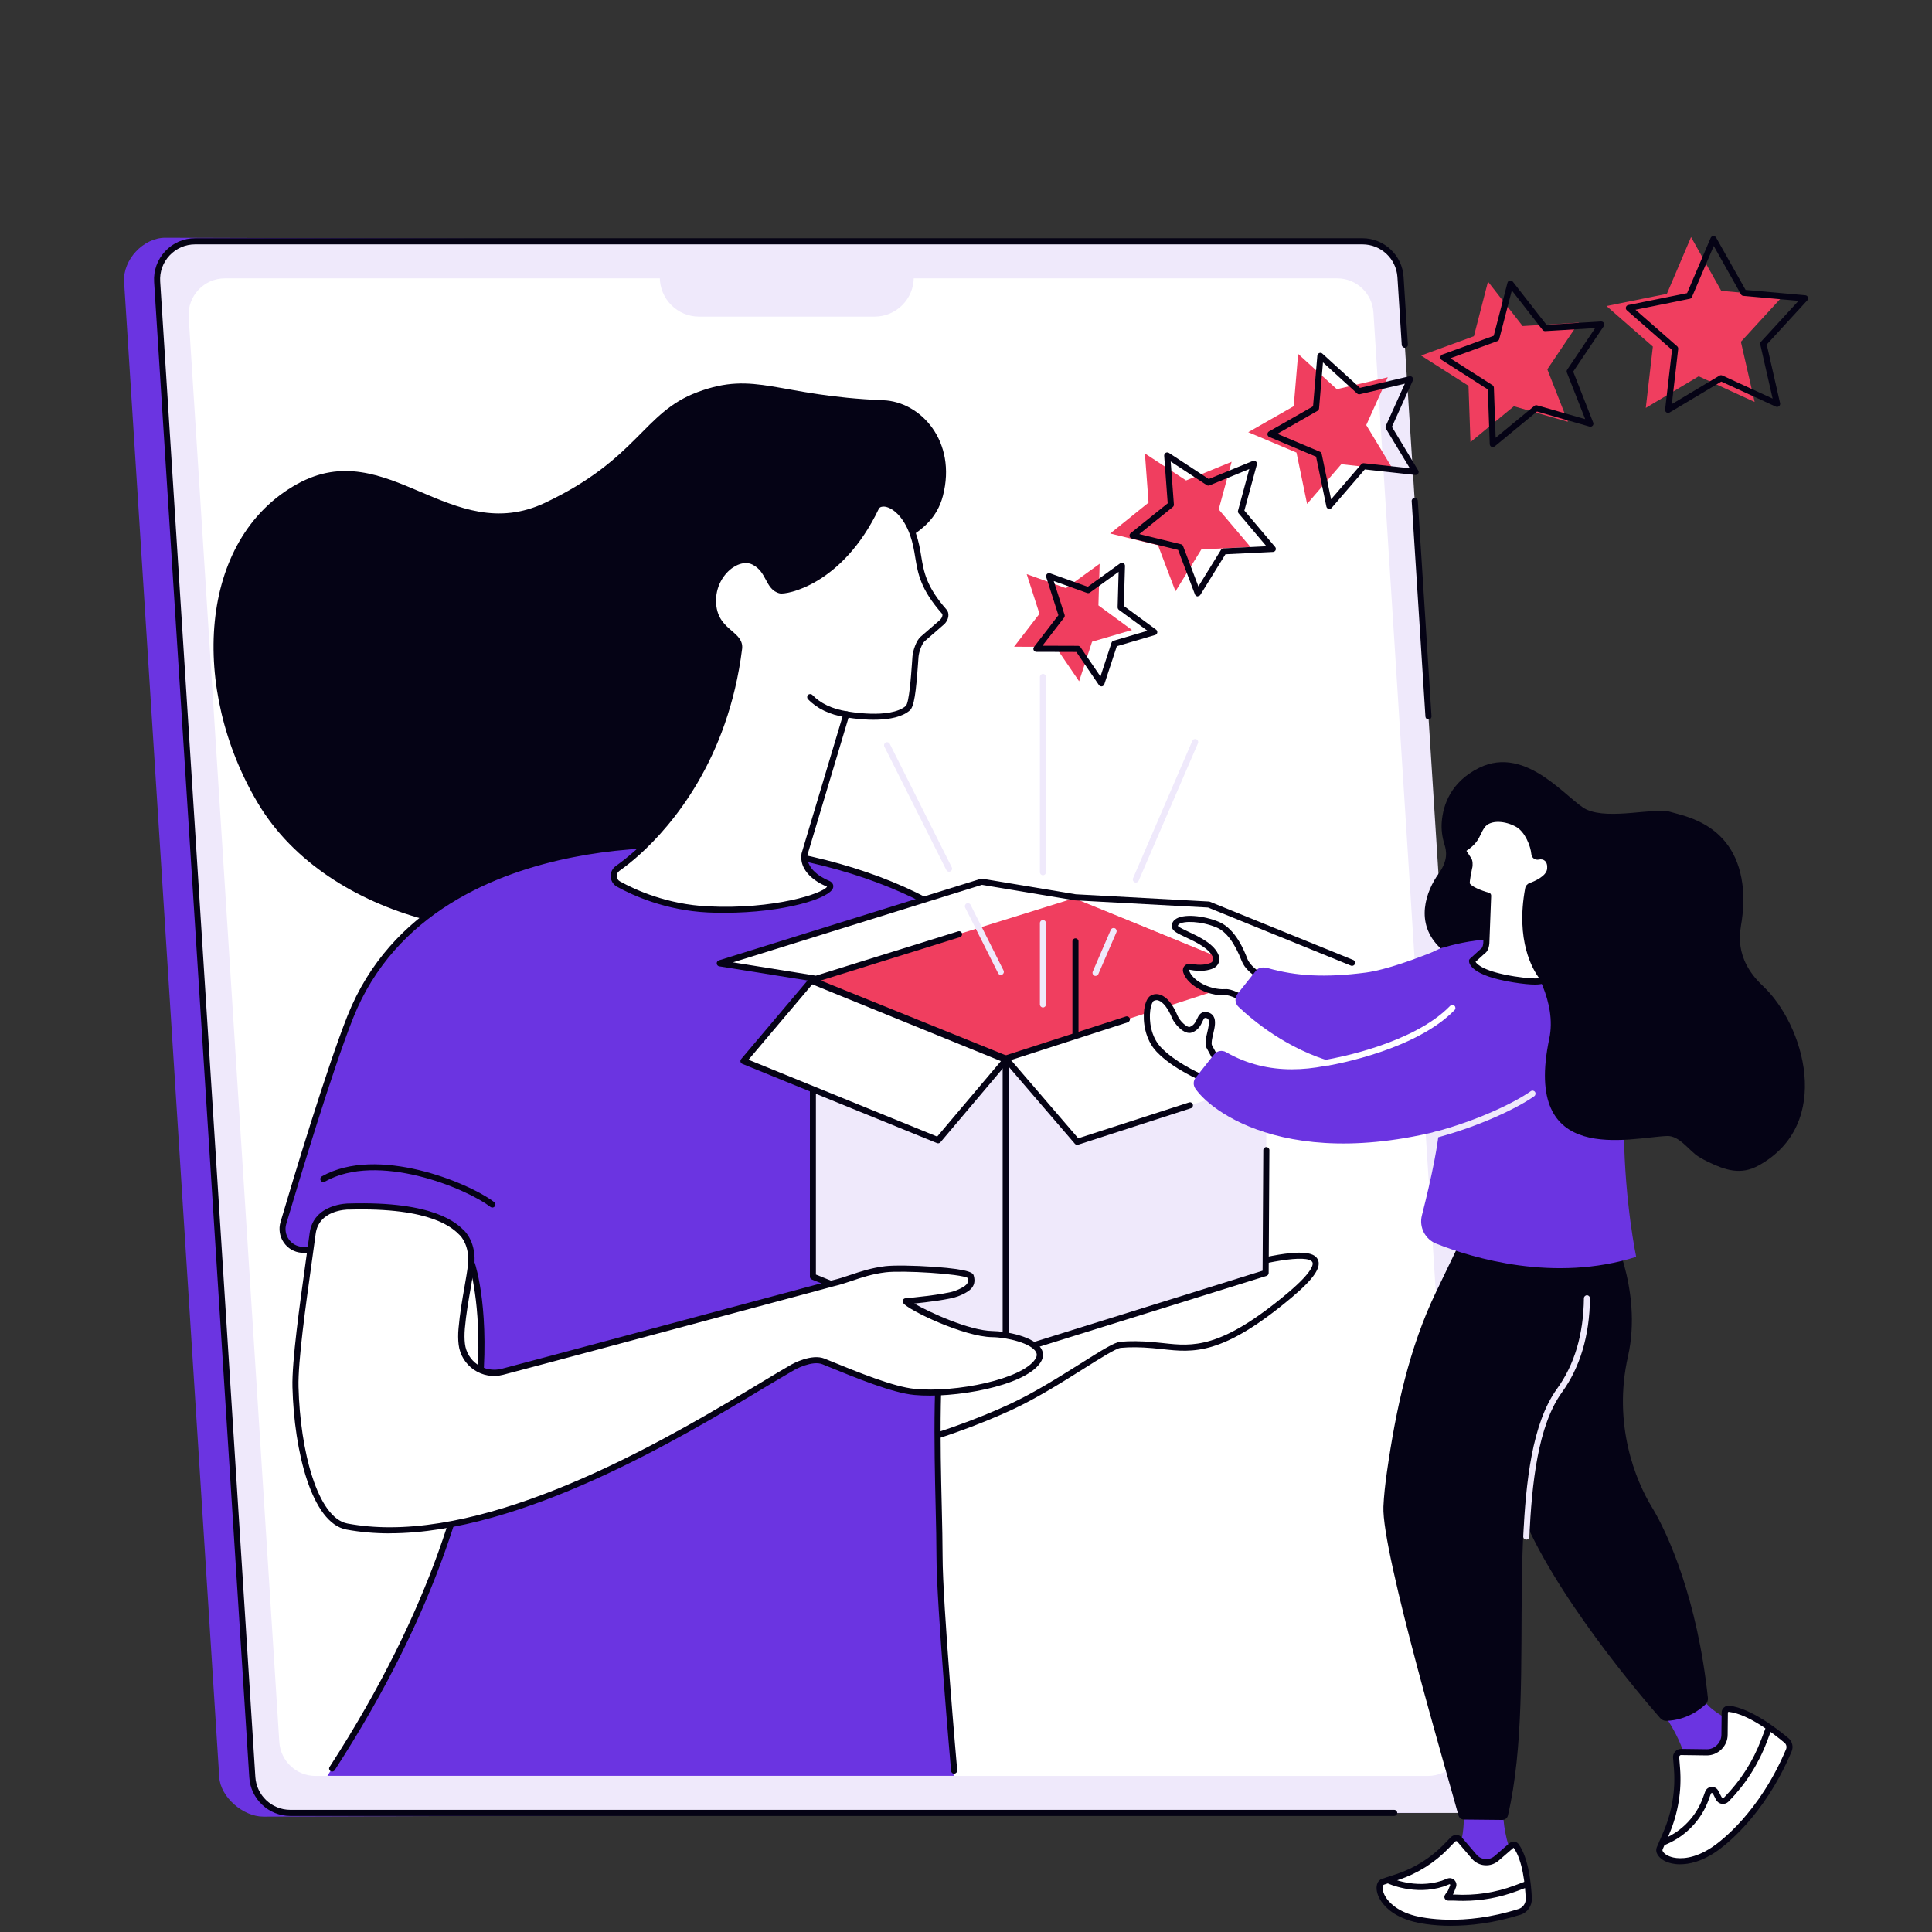
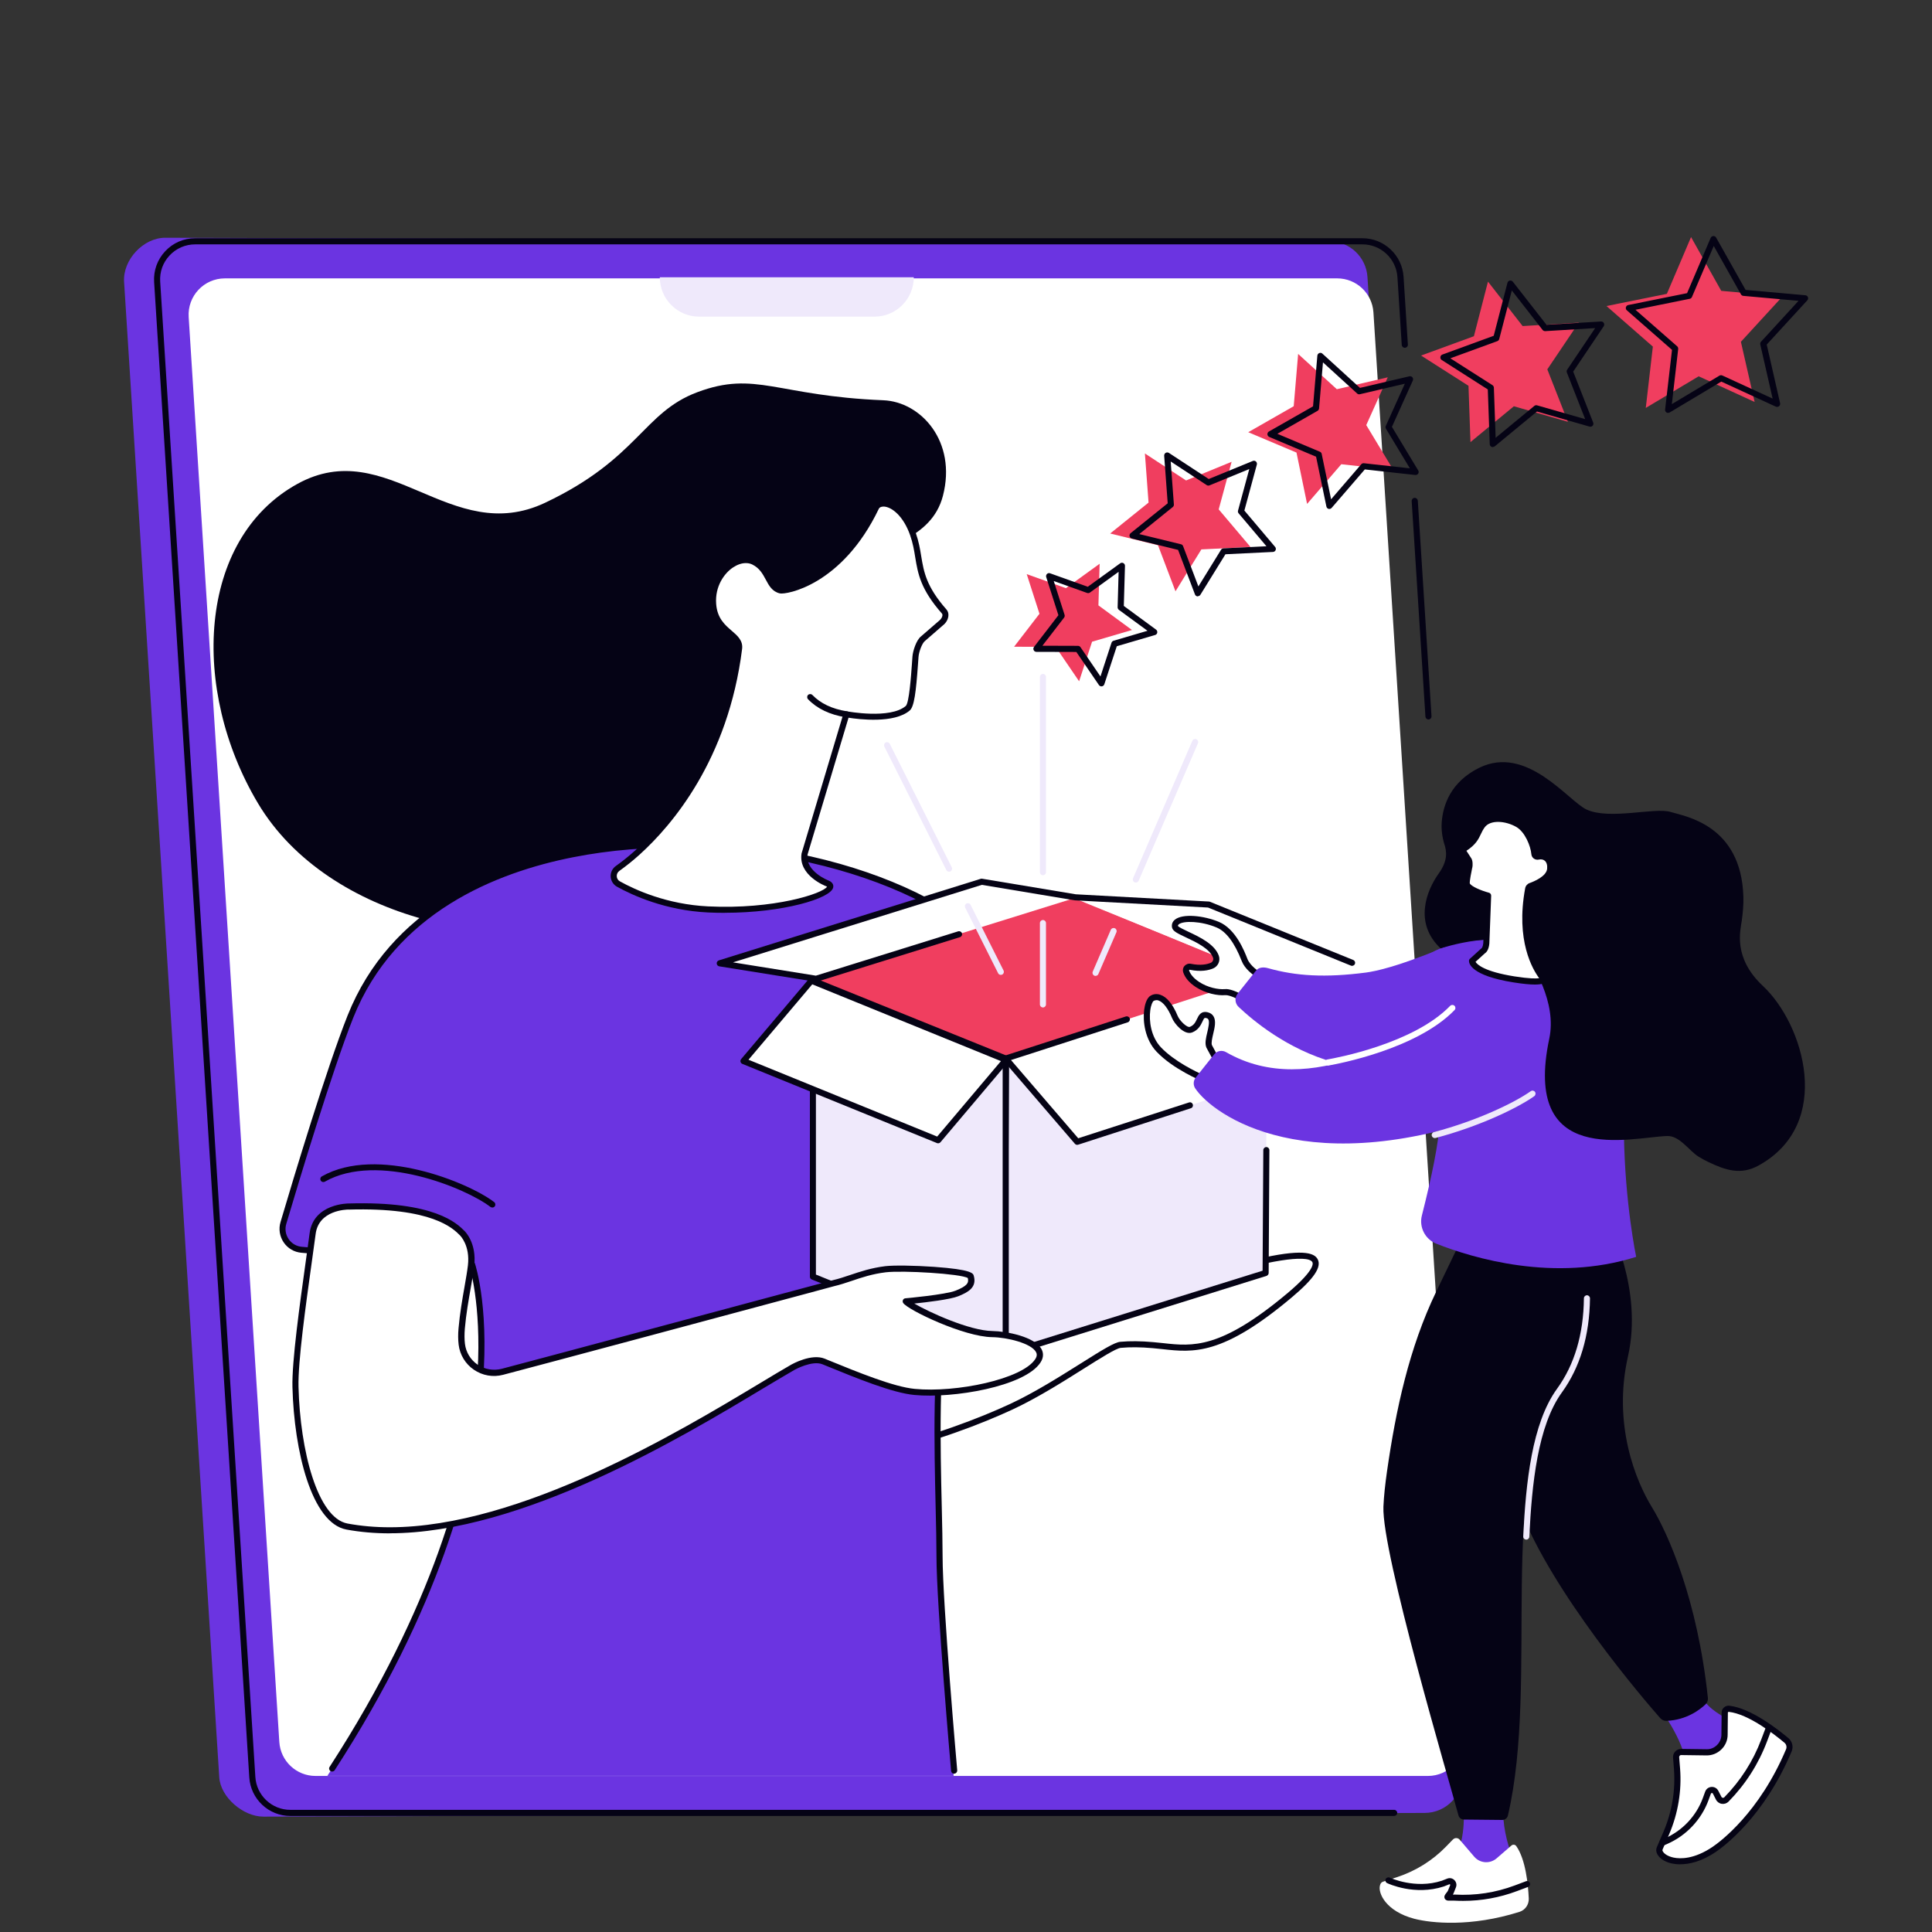
<svg xmlns="http://www.w3.org/2000/svg" id="Ebene_1" data-name="Ebene 1" viewBox="0 0 350 350">
  <rect x="0" y="0" width="350" height="350" fill="#333333" stroke="none" />
  <defs>
    <style>      .cls-1 {        fill: #f03e5f;      }      .cls-2 {        fill: #fff;      }      .cls-3 {        fill: #efe9fb;      }      .cls-4 {        fill: #6b34e1;      }      .cls-5 {        fill: #050315;      }    </style>
  </defs>
  <path class="cls-4" d="M47.7,329.1l210.38-.67c3.99,0,7.14-3.37,6.89-7.35l-17.24-270.89c-.23-3.64-3.25-6.47-6.88-6.47l-210.92-.65c-3.98,0-7.71,4.02-7.45,8l17.24,270.89c.23,3.64,4.35,7.14,7.99,7.14" />
-   <path class="cls-3" d="M52.59,328.43h211.48c3.98,0,7.14-3.37,6.88-7.34l-17.24-270.9c-.23-3.64-3.25-6.47-6.89-6.47H35.35c-3.98,0-7.14,3.37-6.88,7.35l17.24,270.89c.23,3.64,3.24,6.47,6.88,6.47" />
  <path class="cls-5" d="M252.57,328.98H52.59c-3.92,0-7.18-3.07-7.43-6.98L27.92,51.1c-.13-2.08.58-4.06,2-5.58s3.35-2.36,5.43-2.36h211.48c3.92,0,7.19,3.07,7.44,6.99l.78,12.26c.02.31-.21.57-.52.59-.3.03-.56-.21-.59-.51l-.78-12.27c-.21-3.34-2.99-5.95-6.33-5.95H35.35c-1.77,0-3.42.72-4.63,2.01s-1.82,2.98-1.7,4.75l17.24,270.89c.21,3.34,2.99,5.95,6.33,5.95h199.98c.3,0,.55.24.55.55s-.24.55-.55.55" />
  <path class="cls-5" d="M258.78,130.34c-.29,0-.53-.23-.55-.52l-2.49-39.04c-.02-.3.21-.57.52-.59.3-.02.56.21.59.52l2.48,39.04c.02.3-.21.57-.51.59h-.04" />
  <path class="cls-2" d="M57.16,321.73h201.52c3.79,0,6.8-3.21,6.56-7l-16.43-258.14c-.22-3.46-3.09-6.16-6.56-6.16H40.74c-3.8,0-6.8,3.21-6.56,7l16.42,258.14c.22,3.46,3.09,6.16,6.56,6.16" />
  <path class="cls-3" d="M126.65,57.36h31.78c3.93,0,7.11-3.19,7.11-7.13h-46.01c0,3.94,3.19,7.13,7.11,7.13" />
  <path class="cls-5" d="M160.02,72.51c6.82.27,13.35,7.48,10.8,17.31-2.08,8.02-10.99,8.96-15.69,12.59-15.2,11.77-23.78,54.09-45.27,63.36-17.15,7.4-50.27,1.33-63.14-20.27-12.24-20.54-10.99-47.84,7.16-57.84,16.31-8.99,27.76,11.53,44.89,3.41,16.88-8,17.7-16.33,27.56-20.02,10.57-3.96,14.37.68,33.7,1.46" />
-   <path class="cls-2" d="M157.72,263.39c2.31-.53,13.65-3.09,25.38-8.51,8.3-3.82,17.84-11.08,19.9-11.27,1.65-.15,3.56-.15,5.86.06,6.3.55,11.1,2.48,24.78-9.04,15.54-13.07-12.38-4.2-12.38-4.2,0,0,4.37-4.91,4.82-6.52.53-1.9-.37-3.22-4.51-.59-6.56,4.17-4.97,5.47-11.07,8.01-2.49,1.04-19.06,6.58-34.92,7.35-14.49.71-27.26-1.52-27.26-1.52,0,0-5.58,29.68,9.4,26.24" />
  <path class="cls-5" d="M148.78,237.79c-.51,3.08-2.77,18.63,2.53,23.73,1.57,1.51,3.63,1.94,6.29,1.34l.12-.03c11.29-2.59,19.92-6.02,25.16-8.44,4.36-2.01,9.07-4.98,12.86-7.36,4.02-2.53,6.17-3.86,7.22-3.95,1.75-.16,3.7-.14,5.95.06.61.05,1.21.12,1.81.18,5.34.59,10.39,1.15,22.58-9.1,4.76-4.01,4.61-5.28,4.45-5.57-.84-1.53-8.95-.02-16.31,2.31-.24.08-.5-.02-.63-.23s-.11-.48.05-.67c1.73-1.94,4.4-5.21,4.71-6.3.17-.62.15-1.12-.06-1.27-.07-.06-.81-.49-3.63,1.29-2.9,1.84-4.15,3.09-5.26,4.19-1.36,1.35-2.44,2.43-5.89,3.87-2.4,1-19.06,6.61-35.11,7.39-12.71.62-24.23-1.03-26.83-1.44ZM157.72,263.39h0,0ZM155.44,264.22c-1.94,0-3.58-.64-4.9-1.91-6.28-6.05-2.9-24.48-2.75-25.26.06-.3.34-.49.64-.44.12.02,12.88,2.2,27.13,1.51,15.89-.77,32.37-6.32,34.74-7.31,3.26-1.35,4.21-2.31,5.54-3.63,1.09-1.08,2.44-2.43,5.44-4.33,2.38-1.52,3.98-1.92,4.88-1.25.61.46.78,1.33.46,2.46-.32,1.16-2.33,3.68-3.7,5.3,1.52-.44,3.79-1.06,6.12-1.56,7.61-1.64,9.16-.61,9.66.31.78,1.41-.67,3.56-4.71,6.95-12.55,10.56-17.82,9.97-23.41,9.35-.59-.06-1.17-.13-1.78-.18-2.19-.19-4.08-.21-5.77-.05-.83.07-3.7,1.88-6.73,3.79-3.81,2.4-8.56,5.39-12.98,7.43-5.29,2.44-13.99,5.9-25.38,8.52l-.11.02h0c-.85.19-1.64.29-2.4.29" />
  <path class="cls-4" d="M63.47,184.21c-3.69,9.28-9.38,28.09-12.02,36.96-.75,2.54.95,5.14,3.57,5.46l30.97,3.88s11.22,33.51-26.67,91.18c0,0,0,.02,0,.02h113.44s0-.01,0-.01c0,0-2.54-30.72-2.54-39.78,0-10.72-1.33-31.93,1.12-45.4,2.44-13.47,15.28-18.07,15.28-18.07,0,0,1.29-37.91-7.64-47.16-21.98-22.77-98.33-30.25-115.5,12.92" />
  <path class="cls-5" d="M172.85,321.33c-.28,0-.52-.21-.55-.5-.03-.3-2.65-30.22-2.65-38.89,0-2.48-.07-5.46-.15-8.9-.26-11.05-.61-26.19,1.27-36.6,2.25-12.36,13.17-17.47,15.29-18.35.1-3.89.71-37.89-7.5-46.4-6.43-6.67-18.04-12.29-31.84-15.42-14.35-3.26-29.59-3.61-42.91-.97-13.99,2.76-32.26,10.06-39.84,29.13-3.77,9.49-9.72,29.24-12.11,37.29-.28.94-.12,1.94.43,2.75.55.81,1.42,1.32,2.4,1.4l30.86,2.61c.22.02.41.17.48.38.12.36,2.9,8.92,1.18,24.58-1.58,14.41-7.48,37.78-26.58,67.25-.17.25-.51.33-.76.16s-.33-.51-.16-.76c18.95-29.25,24.82-52.41,26.4-66.69,1.52-13.74-.52-22.11-1.01-23.86l-30.49-2.59c-1.31-.11-2.48-.79-3.22-1.88-.73-1.09-.95-2.43-.57-3.69,2.38-8.07,8.35-27.85,12.14-37.39,7.77-19.53,26.39-26.99,40.65-29.8,13.47-2.66,28.87-2.31,43.37.98,14.01,3.18,25.81,8.92,32.39,15.73,8.99,9.32,7.85,46.01,7.8,47.57,0,.23-.16.42-.37.5-.12.04-12.56,4.65-14.93,17.64-1.87,10.3-1.52,25.37-1.26,36.38.08,3.46.15,6.44.15,8.93,0,8.62,2.62,38.49,2.65,38.79.02.3-.2.57-.5.6h-.05" />
  <path class="cls-5" d="M89.18,218.75c-.12,0-.24-.03-.34-.11-4.46-3.42-20.44-10-29.99-4.57-.26.15-.6.06-.75-.21-.15-.26-.06-.6.21-.75,10-5.68,26.59,1.11,31.21,4.66.24.18.29.53.11.77-.11.14-.27.22-.44.22" />
  <path class="cls-1" d="M229.09,230.51l-33.96-13.89.18-53.7,33.79,13.96v53.62" />
  <path class="cls-1" d="M147.69,230.83l47.43-15.05.33-53.51-47.76,14.93v53.62" />
  <path class="cls-3" d="M181.92,245.39l47.34-14.76.31-53.31-47.34,14.76-.31,53.31" />
  <path class="cls-5" d="M181.92,245.94c-.12,0-.24-.04-.33-.11-.14-.11-.23-.27-.22-.45l.31-53.31c0-.24.16-.45.39-.53l21.42-6.68c.29-.09.6.07.69.36.09.29-.07.6-.36.69l-21.03,6.56-.3,52.15,46.24-14.42.13-21.85c0-.3.25-.55.55-.55h0c.3,0,.55.25.55.56l-.13,22.25c0,.24-.16.45-.39.53l-47.34,14.76c-.05.01-.11.02-.16.02" />
  <path class="cls-3" d="M182.2,245.39l-34.93-14.11v-53.62l34.93,14.12v53.62" />
  <path class="cls-5" d="M147.81,230.9l33.83,13.67v-52.43l-33.83-13.67v52.43ZM182.2,245.94c-.07,0-.14,0-.21-.04l-34.93-14.11c-.21-.08-.34-.29-.34-.51v-53.62c0-.18.09-.36.24-.46s.35-.12.52-.06l34.93,14.12c.21.08.34.29.34.51v53.62c0,.18-.09.36-.24.46-.09.06-.2.09-.31.09" />
  <path class="cls-2" d="M182.24,192.01l-12.29,14.56-35.27-14.35,12.3-14.56,35.26,14.35" />
  <path class="cls-5" d="M135.6,191.98l34.18,13.92,11.55-13.67-34.18-13.91-11.55,13.66ZM169.95,207.12c-.07,0-.14-.01-.21-.04l-35.26-14.35c-.17-.07-.29-.21-.33-.38-.04-.17,0-.35.12-.49l12.3-14.56c.15-.18.41-.24.63-.16l35.26,14.36c.17.06.29.2.33.38.04.17,0,.36-.12.49l-12.3,14.56c-.11.12-.26.19-.42.19" />
  <path class="cls-2" d="M228.88,176.68l12.96,15.08-46.68,15.09-12.96-15.08,46.68-15.09" />
  <path class="cls-5" d="M195.15,207.4c-.16,0-.31-.07-.42-.19l-12.96-15.08c-.12-.14-.16-.33-.11-.51.05-.18.18-.32.36-.38l21.95-7.1c.29-.09.6.07.7.36.09.29-.07.6-.36.7l-21.16,6.84,12.18,14.17,20.07-6.49c.29-.1.6.06.69.36s-.06.6-.36.69l-20.41,6.6c-.06.02-.12.03-.17.03" />
  <path class="cls-2" d="M253.91,178.05l-24.75-1.28-34.94-14.19,24.75,1.28,34.93,14.19" />
  <path class="cls-2" d="M195.16,162.54l-47.45,14.78-16.95-2.82,47.45-14.78,16.95,2.82" />
  <path class="cls-5" d="M147.86,177.86s-.06,0-.09,0l-17.47-2.8c-.25-.04-.44-.25-.46-.51-.02-.25.14-.49.39-.57l47.45-14.78c.08-.02.17-.03.25-.01l16.96,2.82,24.11,1.31c.06,0,.12.01.18.04l25.97,10.55c.28.12.42.43.3.72-.12.28-.44.42-.72.3l-25.88-10.52-24.05-1.3s-.04,0-.06,0l-16.87-2.81-45.08,14.04,15.01,2.41,25.78-8.03c.29-.09.6.07.69.36s-.07.6-.36.69l-25.9,8.07c-.06.02-.11.03-.17.03" />
  <path class="cls-3" d="M198.47,176.8c-.07,0-.15-.01-.22-.05-.28-.12-.41-.45-.29-.73l3.27-7.57c.12-.28.44-.41.73-.29.28.12.41.45.29.73l-3.27,7.57c-.09.21-.29.33-.5.33" />
  <path class="cls-3" d="M205.77,159.88c-.07,0-.15-.01-.22-.04-.28-.12-.41-.45-.29-.73l10.74-24.9c.12-.28.44-.41.73-.29.28.12.41.45.29.73l-10.74,24.9c-.09.21-.29.33-.51.33" />
  <path class="cls-3" d="M181.31,176.61c-.2,0-.4-.11-.49-.3l-5.97-11.89c-.13-.27-.03-.6.24-.74.28-.14.61-.03.74.24l5.97,11.89c.14.27.03.61-.24.74-.08.04-.17.06-.25.06" />
  <path class="cls-3" d="M171.93,157.92c-.2,0-.4-.11-.49-.3l-11.23-22.37c-.13-.27-.03-.61.24-.74.27-.14.61-.03.74.24l11.23,22.37c.14.27.03.61-.24.74-.08.04-.17.06-.25.06" />
  <path class="cls-3" d="M188.94,182.51c-.3,0-.55-.24-.55-.55v-14.74c0-.3.25-.55.55-.55s.55.25.55.55v14.74c0,.3-.24.55-.55.55" />
  <path class="cls-3" d="M188.94,158.56c-.3,0-.55-.24-.55-.55v-35.38c0-.3.25-.55.55-.55s.55.25.55.55v35.38c0,.3-.24.55-.55.55" />
-   <path class="cls-5" d="M194.83,188.04c-.3,0-.55-.25-.55-.55v-16.95c0-.3.25-.55.55-.55s.55.25.55.55v16.95c0,.3-.24.55-.55.55" />
  <path class="cls-2" d="M136.51,101.78c2.93,1.47,2.55,4.63,4.86,5.19.8.19,10.72-1.25,17.31-15.03.78-1.62,4.75-.73,6.69,4.82,1.7,4.84.19,7.8,5.65,14.02.52.6.1,1.57-.53,2.06l-3.32,2.88c-.7.55-1.27,2.36-1.35,3.24-.22,2.74-.48,8.55-1.4,9.34-3.06,2.63-11.12,1.1-11.12,1.1l-7.57,25.29c-.56,3.57,4.13,5.35,4.13,5.35,3.03,1.22-7.46,5.39-21.62,4.71-7.46-.36-13.22-2.92-16.22-4.6-1.08-.6-1.16-2.12-.16-2.83.99-.71,2.25-1.68,3.63-2.92,8.09-7.32,16.19-19.48,18.38-36.92.34-2.73-4.33-2.95-4.7-8.04-.39-5.31,4.36-9.15,7.32-7.66" />
  <path class="cls-5" d="M135.1,102.01c-.73,0-1.52.27-2.31.79-1.56,1.04-3.29,3.4-3.05,6.6.19,2.61,1.59,3.81,2.82,4.87,1.06.91,2.06,1.78,1.88,3.28-2.52,20.09-12.71,31.97-18.56,37.26-1.19,1.08-2.43,2.07-3.68,2.96-.32.23-.49.59-.47.98s.23.73.58.92c2.77,1.54,8.52,4.17,15.98,4.53,11.92.58,20.8-2.33,21.54-3.57-.03-.02-.08-.05-.15-.07-.19-.07-5.1-1.98-4.47-5.95,0-.02.01-.05.02-.07l7.57-25.29c.08-.27.36-.44.63-.39.08.02,7.83,1.46,10.66-.97.61-.55.96-5.47,1.11-7.58.04-.51.07-.99.1-1.4.07-.92.66-2.93,1.56-3.63l3.3-2.86c.31-.24.54-.62.57-.93.02-.22-.07-.31-.1-.35-3.87-4.4-4.34-7.21-4.83-10.18-.2-1.26-.42-2.57-.93-4.02-1.21-3.44-3.3-5.09-4.73-5.17-.27,0-.75.02-.94.41-6.64,13.87-16.8,15.59-17.93,15.32-1.39-.33-1.97-1.42-2.54-2.49-.55-1.02-1.11-2.08-2.44-2.74-.36-.18-.75-.26-1.17-.26ZM131.3,165.37c-1.01,0-2.03-.02-3.06-.07-7.68-.37-13.61-3.08-16.46-4.66-.68-.37-1.1-1.06-1.15-1.82-.04-.77.31-1.5.94-1.94,1.21-.86,2.42-1.83,3.58-2.88,5.73-5.19,15.72-16.83,18.21-36.58.11-.87-.44-1.39-1.51-2.31-1.26-1.08-2.98-2.56-3.2-5.63-.23-3.02,1.16-6.01,3.54-7.59,1.57-1.05,3.24-1.27,4.58-.6,1.64.82,2.35,2.15,2.92,3.21.59,1.09.96,1.72,1.82,1.93,1.17.16,10.45-1.71,16.68-14.73.33-.7,1.08-1.08,2-1.03,1.85.1,4.34,1.96,5.72,5.9.54,1.55.77,2.9.98,4.21.47,2.81.9,5.46,4.56,9.62.28.32.41.73.36,1.19-.06.61-.42,1.26-.97,1.68l-3.29,2.86c-.51.4-1.09,1.98-1.15,2.87-.03.4-.07.87-.1,1.38-.36,4.98-.68,7.64-1.49,8.33-2.81,2.41-9.24,1.6-11.09,1.31l-7.42,24.78c-.45,3.07,3.75,4.7,3.79,4.71.94.38.91,1.02.85,1.27-.44,2-9.11,4.58-19.64,4.58" />
  <path class="cls-5" d="M153.33,129.95s-.06,0-.09,0c-2.92-.47-5.23-1.58-6.86-3.28-.21-.22-.2-.57.01-.78.22-.21.57-.2.78.01,1.47,1.53,3.57,2.53,6.25,2.96.3.05.5.33.45.63-.04.27-.28.46-.54.46" />
  <path class="cls-2" d="M143.68,247.68c-13.45,7.7-52.61,34.17-80.83,28.87-6.09-1.14-9.04-14.44-9.32-25.26-.15-5.91,2.3-21.5,3.1-27.78.64-5.01,6.56-4.93,6.56-4.93,14.83-.44,19.01,3.26,20.55,4.82,0,0,2.06,1.95,1.61,5.88-.31,2.8-1.31,6.95-1.7,11.39-.09,1.09-.08,2.04.02,2.86.42,3.55,3.91,5.89,7.36,4.98,8.37-2.19,59.91-16.04,60-16.06,2.73-.62,5.45-2.04,9.4-2.52,3.02-.36,15.12.25,15.43,1.34.44,1.56-.56,2.27-2.49,3.05-1.91.77-9.26,1.42-9.26,1.42.63.93,10.56,5.88,15.67,5.94,3.27.04,10.29,1.73,8.24,4.85-2.64,4-15.18,6.32-22.34,5.62-4.03-.39-10.64-3.13-16.46-5.51-2.17-.89-5.54,1.03-5.54,1.03" />
  <path class="cls-5" d="M63.19,219.12c-.44,0-5.46.09-6.01,4.45-.18,1.39-.43,3.21-.73,5.31-1.05,7.52-2.49,17.82-2.37,22.38.29,11.52,3.43,23.72,8.87,24.74,2.47.46,5.04.68,7.67.68,23.64,0,52.45-17.32,67.06-26.1,2.22-1.34,4.14-2.49,5.71-3.39t0,0c.15-.08,3.63-2.03,6.02-1.05l.58.24c5.58,2.28,11.91,4.86,15.72,5.23,7.51.73,19.44-1.75,21.83-5.38.41-.62.28-1.03.15-1.28-.85-1.61-5.27-2.68-7.94-2.71-5.14-.06-15.26-4.92-16.12-6.18-.11-.16-.13-.37-.05-.55.08-.18.26-.3.45-.31.07,0,7.28-.66,9.1-1.39,2.1-.85,2.41-1.4,2.2-2.28-1.25-.78-11.78-1.41-14.87-1.04-2.42.29-4.42.96-6.17,1.56-1.09.36-2.12.71-3.17.95-.06.02-2.11.57-5.41,1.46-13.09,3.52-47.87,12.85-54.57,14.6-1.82.48-3.74.14-5.29-.92-1.53-1.04-2.54-2.7-2.76-4.53-.11-.91-.12-1.91-.02-2.98.24-2.68.68-5.24,1.08-7.5.26-1.5.49-2.8.62-3.91.41-3.58-1.37-5.34-1.44-5.42-1.26-1.27-5.05-5.11-20.15-4.67h-.02ZM70.61,277.78c-2.69,0-5.32-.22-7.86-.69-6.3-1.18-9.47-14.2-9.77-25.8-.12-4.65,1.33-15,2.38-22.56.3-2.11.55-3.92.73-5.3.69-5.43,7.04-5.42,7.12-5.41,15.56-.46,19.61,3.64,20.94,4.98.08.07,2.24,2.18,1.76,6.33-.13,1.14-.36,2.45-.63,3.97-.39,2.23-.84,4.76-1.07,7.4-.08,1-.08,1.93.02,2.75.18,1.52,1.01,2.89,2.28,3.76,1.29.87,2.89,1.15,4.39.76,6.69-1.75,41.47-11.09,54.56-14.6,5.42-1.46,5.43-1.46,5.46-1.46.99-.23,2-.56,3.06-.92,1.81-.61,3.86-1.3,6.4-1.61,1.53-.18,5.24-.13,8.84.12,6.87.49,7.07,1.19,7.19,1.62.6,2.13-1.06,3-2.82,3.71-1.45.58-5.7,1.09-7.96,1.32,2.73,1.59,10,4.92,14.17,4.98,2.51.03,7.7,1.03,8.89,3.3.28.53.48,1.38-.2,2.41-2.85,4.34-15.83,6.55-22.86,5.87-3.98-.38-10.38-3-16.03-5.31l-.58-.24c-1.89-.77-5.02.97-5.06.99-1.57.9-3.48,2.05-5.7,3.37-14.7,8.84-43.69,26.25-67.65,26.25" />
  <path class="cls-4" d="M300.87,309.76s4.87,6.48,4.53,10.74l.1,1.65,10.17-9.28-1.42-.58c-2.25-1.54-4.63-2.46-5.94-4.86l-7.44,2.32" />
  <path class="cls-2" d="M303.65,318.38l.16,2.01c.31,3.98-.34,7.97-1.91,11.63l-1.21,2.82c-.12.27-.09.58.06.82l.08.12c.88,1.39,4.79,2.59,9.73-.77,3.06-2.07,9.26-7.84,13.5-17.91.27-.64.09-1.37-.43-1.82-1.93-1.62-6.68-5.31-10.38-5.72-.42-.05-.78.26-.79.68l-.03,4c-.02,1.79-1.49,3.23-3.28,3.21l-4.57-.06c-.55,0-.97.45-.93.99" />
  <path class="cls-5" d="M304.57,317.94c-.14,0-.23.07-.27.12-.04.04-.11.14-.1.28l.16,2.01c.32,4.05-.36,8.16-1.96,11.9l-1.21,2.81c-.04.1-.03.22.03.31l.08.12c.23.35.84.81,1.89,1.03,1.2.25,3.72.32,7.07-1.95,1.37-.93,8.45-6.16,13.3-17.67.17-.42.06-.89-.28-1.18-1.85-1.55-6.52-5.2-10.09-5.6-.06-.01-.1.02-.12.04-.03.02-.05.06-.05.1l-.04,4c0,1.02-.41,1.96-1.14,2.67s-1.69,1.1-2.7,1.08l-4.57-.06h0ZM304.41,337.74c-.59,0-1.08-.06-1.46-.14-1.19-.24-2.14-.79-2.6-1.52l-.08-.12c-.25-.4-.3-.9-.11-1.34l1.21-2.82c1.53-3.57,2.18-7.5,1.88-11.37l-.16-2.01c-.04-.41.11-.82.39-1.12s.68-.47,1.09-.47l4.57.06c.73.03,1.4-.26,1.91-.76.51-.5.8-1.18.8-1.9l.04-4c0-.35.16-.68.42-.91.27-.24.62-.35.98-.31,3.87.43,8.75,4.24,10.68,5.85.72.6.96,1.59.59,2.45-4.97,11.8-12.28,17.2-13.7,18.16-2.67,1.82-4.91,2.26-6.46,2.26" />
  <path class="cls-5" d="M301.19,334.37c-.21,0-.42-.12-.51-.33-.12-.28,0-.61.29-.73l.63-.27c3.18-1.39,5.7-4.05,6.89-7.32l.42-1.15c.18-.49.62-.82,1.15-.85s1,.24,1.24.72l.55,1.07c.06.13.18.17.24.18s.18.01.28-.09c2.95-3.01,5.21-6.53,6.7-10.48l.86-2.28c.11-.29.42-.43.71-.32.29.11.43.42.32.71l-.86,2.28c-1.55,4.09-3.89,7.74-6.95,10.86-.32.33-.78.48-1.24.41-.45-.07-.85-.36-1.05-.77l-.55-1.08c-.05-.1-.14-.11-.19-.11-.05,0-.14.03-.18.13l-.42,1.15c-1.3,3.55-4.03,6.44-7.49,7.95l-.63.28c-.07.03-.15.04-.22.04" />
  <path class="cls-4" d="M265.14,327.71s.56,6.37-2.08,9.4l-.82,1.3,12.38-.66-.6-1.35c-1.06-2.42-1.88-6.3-1.67-8.84l-7.2.15" />
  <path class="cls-2" d="M263.22,333.23l-1.24,1.28c-2.46,2.54-5.5,4.43-8.86,5.54l-2.58.84c-.24.08-.43.28-.5.53l-.04.13c-.41,1.4,1.09,4.71,6.21,6.05,3.09.8,10.23,1.54,19.06-1.25,1.05-.33,1.73-1.34,1.68-2.43-.12-2.54-.56-7.06-2.26-9.48-.21-.3-.62-.34-.89-.1-.61.52-1.69,1.46-2.68,2.32-1.21,1.04-3.02.9-4.05-.3l-2.64-3.09c-.31-.36-.87-.38-1.2-.04" />
-   <path class="cls-5" d="M263.22,333.23h0,0ZM263.8,333.54s-.12.01-.19.08l-1.24,1.28c-2.51,2.59-5.65,4.55-9.08,5.68l-2.58.85c-.07.02-.12.08-.15.15l-.04.13c-.1.35-.04,1,.42,1.81.53.94,1.95,2.65,5.4,3.55,1.36.35,8.65,1.95,18.76-1.24.8-.25,1.34-1.03,1.3-1.88-.11-2.44-.54-6.87-2.17-9.18-.04-.02-.06-.02-.08,0l-2.68,2.32c-.7.6-1.58.89-2.49.82-.91-.07-1.74-.49-2.34-1.19l-2.64-3.09c-.06-.08-.15-.09-.19-.1h0ZM262.93,348.88c-3.67,0-6.12-.55-6.86-.75-3.85-1-5.46-2.97-6.09-4.07-.54-.95-.73-1.93-.52-2.67l.04-.12c.12-.42.45-.76.87-.9l2.58-.85c3.26-1.07,6.24-2.93,8.63-5.4l1.24-1.28c.27-.28.64-.42,1.03-.42.38.01.75.18,1,.48l2.64,3.09c.4.48.97.76,1.58.8.62.05,1.21-.15,1.69-.55l2.68-2.32c.25-.22.58-.31.91-.28.31.04.61.21.79.48,1.79,2.54,2.25,7.21,2.37,9.77.06,1.35-.79,2.58-2.06,2.98-4.92,1.55-9.2,2-12.5,2" />
  <path class="cls-5" d="M265.05,344.36c-.52,0-1.05-.01-1.57-.04h-1.08c-.45-.02-.62-.26-.68-.4-.18-.4.09-.73.32-1.02.11-.13.24-.3.28-.41l.4-.99s0-.09-.03-.12-.08-.05-.12-.03l-1.01.4c-5.28,1.72-10.07-.51-10.27-.61-.28-.13-.39-.46-.26-.73.13-.27.46-.39.74-.26.04.02,4.6,2.14,9.43.56l.98-.38c.46-.18.97-.07,1.31.28.34.35.45.85.26,1.31l-.39.99c-.04.11-.1.21-.16.31h.33c3.75.21,7.41-.35,10.9-1.66l2.02-.76c.28-.11.6.04.71.32s-.04.61-.32.71l-2.03.76c-3.14,1.18-6.41,1.77-9.74,1.77" />
  <path class="cls-5" d="M286.03,223.6s4.99,16.56-3.52,28.31c-11.47,15.83-3.6,52.44-9.34,77-.11.47-.54.79-1.02.79l-6.96-.07c-.46,0-.86-.32-.98-.77-1.64-6.13-13.94-47.65-13.59-55.92.08-1.88.32-4.08.65-6.39,1.61-11.2,4-22.36,8.91-32.55l7.65-15.9,18.21,5.51" />
  <path class="cls-5" d="M291.42,221.73s6.28,11.7,3.5,24.01,1.4,22.52,4.35,27.32c2.91,4.75,8.25,16.72,10.13,34.53.05.43-.11.86-.42,1.16-.98.94-3.41,2.85-7.08,3-.42.02-.84-.16-1.12-.48-2.89-3.29-19.53-22.61-25.44-37.98-6.49-16.86-7.7-44.87-7.7-44.87,0,0,16.15,1.71,23.79-6.69" />
  <path class="cls-3" d="M276.5,278.91h-.03c-.31-.01-.54-.27-.52-.58.47-9.71,1.57-20.47,6.12-26.74,3.16-4.35,4.8-9.87,4.87-16.39,0-.3.25-.55.55-.55h0c.3,0,.55.25.55.56-.08,6.76-1.79,12.49-5.08,17.03-4.38,6.04-5.45,16.61-5.91,26.15-.01.3-.26.53-.55.53" />
-   <path class="cls-2" d="M220.7,192.62l-1.66-3.07c-.6-1.4,1.72-5.16-.4-5.64-1.54-.35-.93,1.84-2.86,2.62-1.01.4-2.57-1.39-2.95-2.3-1.3-3.16-2.97-4.08-4.13-3.37-1.16.7-1.76,6.15,1.22,9.28s8.1,5.22,8.1,5.22l2.67-2.74" />
+   <path class="cls-2" d="M220.7,192.62l-1.66-3.07c-.6-1.4,1.72-5.16-.4-5.64-1.54-.35-.93,1.84-2.86,2.62-1.01.4-2.57-1.39-2.95-2.3-1.3-3.16-2.97-4.08-4.13-3.37-1.16.7-1.76,6.15,1.22,9.28l2.67-2.74" />
  <path class="cls-5" d="M209.49,181.19c-.18,0-.34.05-.5.14-.16.1-.47.65-.61,1.71-.25,1.89.11,4.78,1.95,6.71,2.43,2.55,6.4,4.43,7.58,4.95l2.12-2.18-1.47-2.72s-.01-.03-.02-.05c-.3-.72-.08-1.7.17-2.73.2-.86.45-1.94.18-2.37-.05-.07-.13-.17-.37-.22-.3-.06-.36-.08-.68.62-.3.64-.71,1.52-1.85,1.98-1.44.58-3.25-1.58-3.66-2.6-.72-1.75-1.62-2.91-2.47-3.19-.12-.04-.24-.06-.36-.06ZM218.03,195.92c-.07,0-.14-.01-.2-.04-.22-.09-5.28-2.17-8.3-5.35-2.11-2.22-2.53-5.5-2.25-7.62.1-.74.38-2.06,1.14-2.52.54-.33,1.15-.39,1.77-.18,1.2.39,2.28,1.71,3.15,3.82.37.9,1.72,2.2,2.23,1.99.74-.3,1.01-.86,1.27-1.41.3-.64.71-1.51,1.93-1.23.47.11.83.35,1.06.72.51.82.23,2.03-.05,3.2-.18.77-.38,1.64-.23,2.03l1.64,3.04c.12.21.08.48-.09.65l-2.67,2.74c-.11.11-.25.17-.4.17" />
  <path class="cls-2" d="M228.37,176.84s-2.24-1.21-2.91-2.93c-.62-1.59-2.14-5.25-4.86-6.39-3.53-1.48-8.13-1.42-7.74.41.22,1.02,6.35,2.39,7.41,5.4.22.63-.11,1.34-.73,1.61-.75.31-2.02.59-3.92.21-.49-.1-.91.36-.75.83.21.64.74,1.51,2.04,2.37,1.66,1.09,3.74,1.5,4.98,1.39,1.36-.12,3.88,1.54,3.88,1.54l2.58-4.44" />
  <path class="cls-5" d="M222.04,179.17c1.15,0,2.74.85,3.56,1.33l2.02-3.48c-.75-.49-2.14-1.54-2.67-2.92-1.28-3.3-2.82-5.35-4.56-6.08-2.77-1.17-6.02-1.26-6.86-.56-.12.11-.15.19-.13.3.19.23,1.12.67,1.88,1.03,2.02.95,4.78,2.25,5.52,4.35.32.91-.13,1.92-1.03,2.3-.8.34-2.19.66-4.24.24-.05,0-.08.02-.1.04-.03.04-.02.07-.02.08.17.51.62,1.29,1.82,2.08,1.57,1.04,3.5,1.4,4.63,1.31.06,0,.12,0,.18,0ZM225.97,182.06l-.49-.32c-.91-.61-2.69-1.53-3.53-1.46-1.32.12-3.55-.3-5.34-1.48-1.18-.78-1.94-1.68-2.26-2.66-.13-.4-.05-.84.24-1.15.29-.33.73-.48,1.15-.39,1.78.36,2.94.1,3.6-.18.35-.15.54-.56.42-.91-.59-1.66-3.11-2.85-4.95-3.71-1.46-.69-2.34-1.1-2.48-1.76-.12-.55.06-1.06.5-1.42,1.41-1.18,5.28-.75,7.99.39,3.06,1.28,4.64,5.36,5.16,6.7.49,1.26,2.09,2.33,2.66,2.64l.5.27-3.16,5.44" />
  <path class="cls-4" d="M294.19,205.32c-.17-12.18-2.83-20.23-7.16-25.47-3.31-3.99-8.05-8.65-13.18-9.41-4.93-.73-11.22.22-14.48,2.14-2.08,1.23-2.68,1.84-3.28,3.6-1.68,4.25-1.58,8.09-.91,11.11.65,2.96,2.13,5.67,4.13,7.94,2.64,3,2.03,10.2-1.72,24.96-.54,2.12.58,4.32,2.62,5.12,6.58,2.6,21.37,7.08,36.2,2.38,0,0-2.05-9.67-2.22-22.39" />
  <path class="cls-4" d="M219.95,191.01l-3.33,4.19c-.46.58-.49,1.38-.08,1.99,3.17,4.73,20.44,17.45,56.13,3.9,6.55-2.49,5.97-12.12,1.19-17.26-2.63-2.82-6.86-3.4-10.18-1.44-7.82,4.62-26.17,17.08-41.56,8.22-.73-.42-1.65-.25-2.17.4" />
  <path class="cls-4" d="M248.14,176.08c-.24.04-.48.08-.71.11-7.35.95-12.61.64-17.69-.79-.82-.23-1.69-.21-2.22.46l-3.31,4.15c-.58.73-.5,1.77.18,2.41,5.21,4.89,24.46,20.75,49.09,3.37l-9.24-15.28s-10.14,4.55-16.09,5.57" />
  <path class="cls-2" d="M240.57,193.03c-.26,0-.5-.19-.54-.46-.06-.3.15-.59.45-.64,1.58-.27,15.6-2.86,22.23-9.71.21-.22.56-.23.79-.01.21.21.22.56,0,.78-6.88,7.1-21.23,9.76-22.84,10.04-.03,0-.06,0-.1,0" />
  <path class="cls-3" d="M259.92,206.17c-.24,0-.47-.16-.54-.41-.08-.3.1-.6.39-.67,7.72-2.03,14.51-5.27,17.54-7.41.25-.18.59-.12.77.13.17.24.11.59-.13.77-3.11,2.2-10.05,5.51-17.9,7.58-.05.01-.1.02-.14.02" />
  <path class="cls-5" d="M261.68,153.01c-.41-1.35-.61-2.75-.49-4.16.24-2.94,1.57-7.18,6.77-9.75,8.66-4.27,16.16,6.04,19.47,7.56,4.19,1.92,12.37-.44,15.21.43,2.61.81,12.82,2.31,13.19,15.38.04,1.44-.09,2.88-.29,4.31-.25,1.81-1.65,6.72,3.86,11.87,7.36,6.89,12.86,24.92-.79,32.48-3.26,1.81-6.04.85-9.12-.62-.56-.27-1.15-.58-1.75-.95-1.75-1.07-3.45-3.85-5.74-3.76-6.71.25-26.28,5.71-21.33-17.66,1.39-6.57-2.97-13.33-4.59-15.72-3.1-4.58-15.1-.61-15.1-.61l-.02-.02c-4.83-4.55-2.59-10.39-.3-13.58,1.69-2.36,1.39-4.02,1.03-5.2" />
  <path class="cls-2" d="M278.65,155.18c-.33.08-.65-.15-.68-.49-.15-1.59-1.21-4.31-2.98-5.34-2.27-1.32-5.31-1.43-6.49.24-1.03,1.46-.82,2.6-3.25,4.15-.23.15-.18.52-.02.74l.83,1.29c.18.25.2.91.14,1.21-.19.94-.61,2.88-.43,3.27.5,1.12,3.83,2.01,3.83,2.01l-.34,8.66c-.1,1.17-.62,1.38-.62,1.38l-1.97,1.79s-.07,2.12,7.59,3.34c5.76.92,5.4-.1,5.4-.1,0,0-4.88-5.13-2.81-16.3.05-.24.22-.45.46-.53.91-.32,3.37-1.33,3.53-3.07.16-1.85-1.06-2.51-2.19-2.25" />
  <path class="cls-5" d="M268.44,171.78h0,0ZM267.31,174.25c.3.49,1.6,1.76,7.04,2.63,2.74.43,3.97.41,4.49.33-1.17-1.57-4.3-6.79-2.54-16.29.08-.44.39-.8.81-.95.71-.25,3.04-1.19,3.17-2.59.06-.66-.09-1.15-.42-1.44-.27-.24-.67-.32-1.09-.22h0c-.31.07-.64,0-.9-.18-.26-.19-.42-.48-.45-.8-.13-1.48-1.15-4.01-2.71-4.92-1.95-1.13-4.74-1.37-5.77.09-.29.41-.48.79-.67,1.2-.44.93-.9,1.89-2.61,3.02,0,0,0,.01.01.02l.85,1.31c.31.43.28,1.3.22,1.63l-.05.2c-.12.58-.48,2.35-.42,2.75.28.54,2,1.29,3.46,1.68.25.06.42.3.41.55l-.33,8.66c-.11,1.21-.6,1.65-.85,1.81l-1.65,1.5ZM278.04,178.36c-.86,0-2.09-.11-3.86-.39-7.76-1.24-8.07-3.47-8.06-3.9,0-.15.07-.29.18-.39l1.97-1.79s.08-.06.12-.09c.03-.03.25-.23.32-.93l.31-8.19c-1.03-.31-3.27-1.1-3.76-2.2-.18-.4-.1-1.2.36-3.4l.04-.2c.05-.24.01-.68-.05-.79l-.84-1.3c-.18-.24-.27-.61-.21-.91.05-.25.19-.46.4-.6,1.54-.98,1.9-1.75,2.32-2.63.21-.43.42-.88.77-1.37,1.43-2,4.86-1.77,7.22-.4,1.99,1.15,3.1,4.07,3.26,5.77l.13.53-.13-.54c.77-.18,1.53-.02,2.07.46.42.37.91,1.08.79,2.38-.18,1.93-2.51,3.04-3.89,3.53-.05.02-.09.06-.1.12-2,10.72,2.61,15.77,2.67,15.82.05.06.09.12.12.2.06.18.06.45-.14.7-.22.26-.67.51-2,.51" />
  <path class="cls-1" d="M186,104.01l7.1,2.54,6.11-4.42-.22,7.54,6.08,4.46-7.23,2.12-2.35,7.17-4.25-6.23-7.53-.03,4.6-5.97-2.31-7.18" />
  <path class="cls-1" d="M207.41,82.15l7.46,4.89,8.25-3.38-2.34,8.62,5.76,6.81-8.9.44-4.69,7.59-3.17-8.35-8.66-2.12,6.95-5.6-.66-8.9" />
  <path class="cls-1" d="M235.16,64.11l7.02,6.4,9.23-2.16-3.9,8.66,4.91,8.13-9.43-1.04-6.2,7.19-1.92-9.3-8.74-3.69,8.24-4.71.8-9.47" />
  <path class="cls-1" d="M269.57,51.03l6.27,8.04,10.17-.62-5.7,8.46,3.73,9.5-9.79-2.81-7.86,6.49-.36-10.2-8.59-5.48,9.57-3.5,2.55-9.88" />
  <path class="cls-1" d="M306.35,42.95l5.47,9.74,11.11,1-7.55,8.23,2.49,10.9-10.14-4.65-9.58,5.73,1.28-11.11-8.4-7.35,10.94-2.21,4.38-10.28" />
  <path class="cls-5" d="M188.87,116.98l6.41.02c.18,0,.36.09.46.24l3.62,5.31,2-6.11c.06-.18.19-.3.36-.36l6.16-1.81-5.18-3.79c-.14-.11-.23-.28-.23-.46l.18-6.43-5.2,3.76c-.15.11-.34.13-.51.07l-6.04-2.16,1.96,6.12c.06.18.02.36-.09.51l-3.92,5.09ZM199.53,124.34c-.18,0-.35-.09-.45-.24l-4.09-5.99-7.24-.02c-.21,0-.4-.12-.49-.31s-.07-.42.06-.58l4.42-5.75-2.21-6.91c-.06-.2,0-.42.14-.56.15-.15.37-.2.57-.12l6.82,2.44,5.87-4.25c.17-.12.4-.14.58-.04s.3.3.29.51l-.21,7.25,5.84,4.29c.17.12.25.33.22.54s-.18.37-.38.43l-6.95,2.04-2.26,6.89c-.07.2-.24.35-.45.38-.03,0-.06,0-.08,0" />
  <path class="cls-5" d="M206.38,96.75l7.57,1.85c.18.04.32.17.38.34l2.77,7.3,4.1-6.64c.09-.15.26-.25.44-.26l7.79-.38-5.04-5.96c-.12-.14-.16-.33-.11-.5l2.04-7.53-7.21,2.96c-.17.07-.36.05-.51-.05l-6.52-4.28.58,7.79c.01.18-.06.36-.21.47l-6.07,4.9ZM216.99,108.04s-.04,0-.05,0c-.21-.02-.39-.16-.46-.35l-3.06-8.07-8.38-2.06c-.2-.05-.36-.21-.41-.42-.04-.21.03-.42.19-.55l6.72-5.41-.64-8.62c-.01-.21.09-.41.27-.52.18-.11.41-.1.59.01l7.21,4.73,7.98-3.27c.19-.08.42-.05.57.09.16.14.22.36.17.56l-2.26,8.33,5.57,6.59c.14.16.17.39.09.58-.08.19-.27.32-.48.33l-8.61.42-4.54,7.34c-.1.16-.28.26-.47.26" />
  <path class="cls-5" d="M231.41,78.59l7.71,3.25c.17.07.29.22.32.4l1.7,8.21,5.47-6.35c.12-.13.3-.2.48-.18l8.32.92-4.33-7.17c-.09-.16-.11-.35-.03-.51l3.45-7.65-8.15,1.91c-.18.04-.36,0-.49-.13l-6.19-5.64-.71,8.35c-.02.18-.12.35-.28.43l-7.27,4.16ZM240.83,92.21s-.09,0-.14-.02c-.2-.05-.36-.22-.4-.42l-1.87-9.03-8.48-3.58c-.19-.08-.32-.27-.34-.48,0-.21.1-.41.28-.51l7.99-4.56.78-9.18c.02-.21.15-.39.35-.47.2-.08.42-.04.57.11l6.8,6.2,8.95-2.1c.21-.05.42.03.55.18.13.17.16.39.08.58l-3.79,8.4,4.76,7.89c.11.18.11.41,0,.58-.12.18-.32.27-.53.25l-9.14-1.01-6.01,6.97c-.11.12-.26.19-.42.19" />
  <path class="cls-5" d="M271.06,61.27h0,0ZM262.73,64.9l7.65,4.88c.15.1.24.27.25.45l.32,9.08,7-5.77c.14-.12.33-.16.5-.11l8.72,2.5-3.32-8.45c-.06-.17-.05-.36.06-.51l5.07-7.53-9.05.55c-.18,0-.36-.07-.47-.21l-5.58-7.16-2.28,8.8c-.04.18-.18.32-.34.38l-8.52,3.11ZM270.43,81c-.07,0-.15-.01-.23-.05-.19-.09-.31-.27-.32-.49l-.35-9.91-8.34-5.33c-.18-.11-.28-.32-.25-.53.02-.21.16-.39.36-.46l9.3-3.4,2.49-9.6c.05-.2.21-.36.42-.4.2-.04.42.04.55.2l6.1,7.81,9.88-.6c.21-.01.41.09.51.28.1.18.09.41-.02.58l-5.53,8.22,3.62,9.23c.08.2.04.42-.1.57-.14.16-.36.22-.56.16l-9.52-2.73-7.64,6.3c-.1.08-.23.12-.36.12" />
  <path class="cls-5" d="M306.02,53.59h0,0ZM296.28,56.12l7.56,6.62c.13.12.2.3.18.48l-1.15,9.99,8.62-5.16c.16-.09.35-.1.52-.03l9.12,4.19-2.24-9.81c-.04-.18.01-.36.13-.49l6.8-7.41-10-.9c-.18-.02-.35-.12-.43-.28l-4.93-8.76-3.95,9.25c-.07.17-.22.29-.4.32l-9.84,1.99ZM302.2,74.81c-.1,0-.21-.03-.3-.09-.18-.12-.27-.32-.25-.53l1.25-10.81-8.18-7.16c-.16-.14-.23-.36-.17-.56.05-.2.22-.36.42-.4l10.66-2.15,4.27-10.01c.08-.19.27-.32.48-.34.21,0,.41.1.51.28l5.34,9.48,10.83.97c.21.02.39.16.46.35.08.2.03.42-.11.57l-7.35,8.01,2.42,10.62c.05.2-.03.42-.19.55-.17.13-.39.16-.58.08l-9.88-4.54-9.33,5.58c-.09.05-.18.08-.29.08" />
</svg>